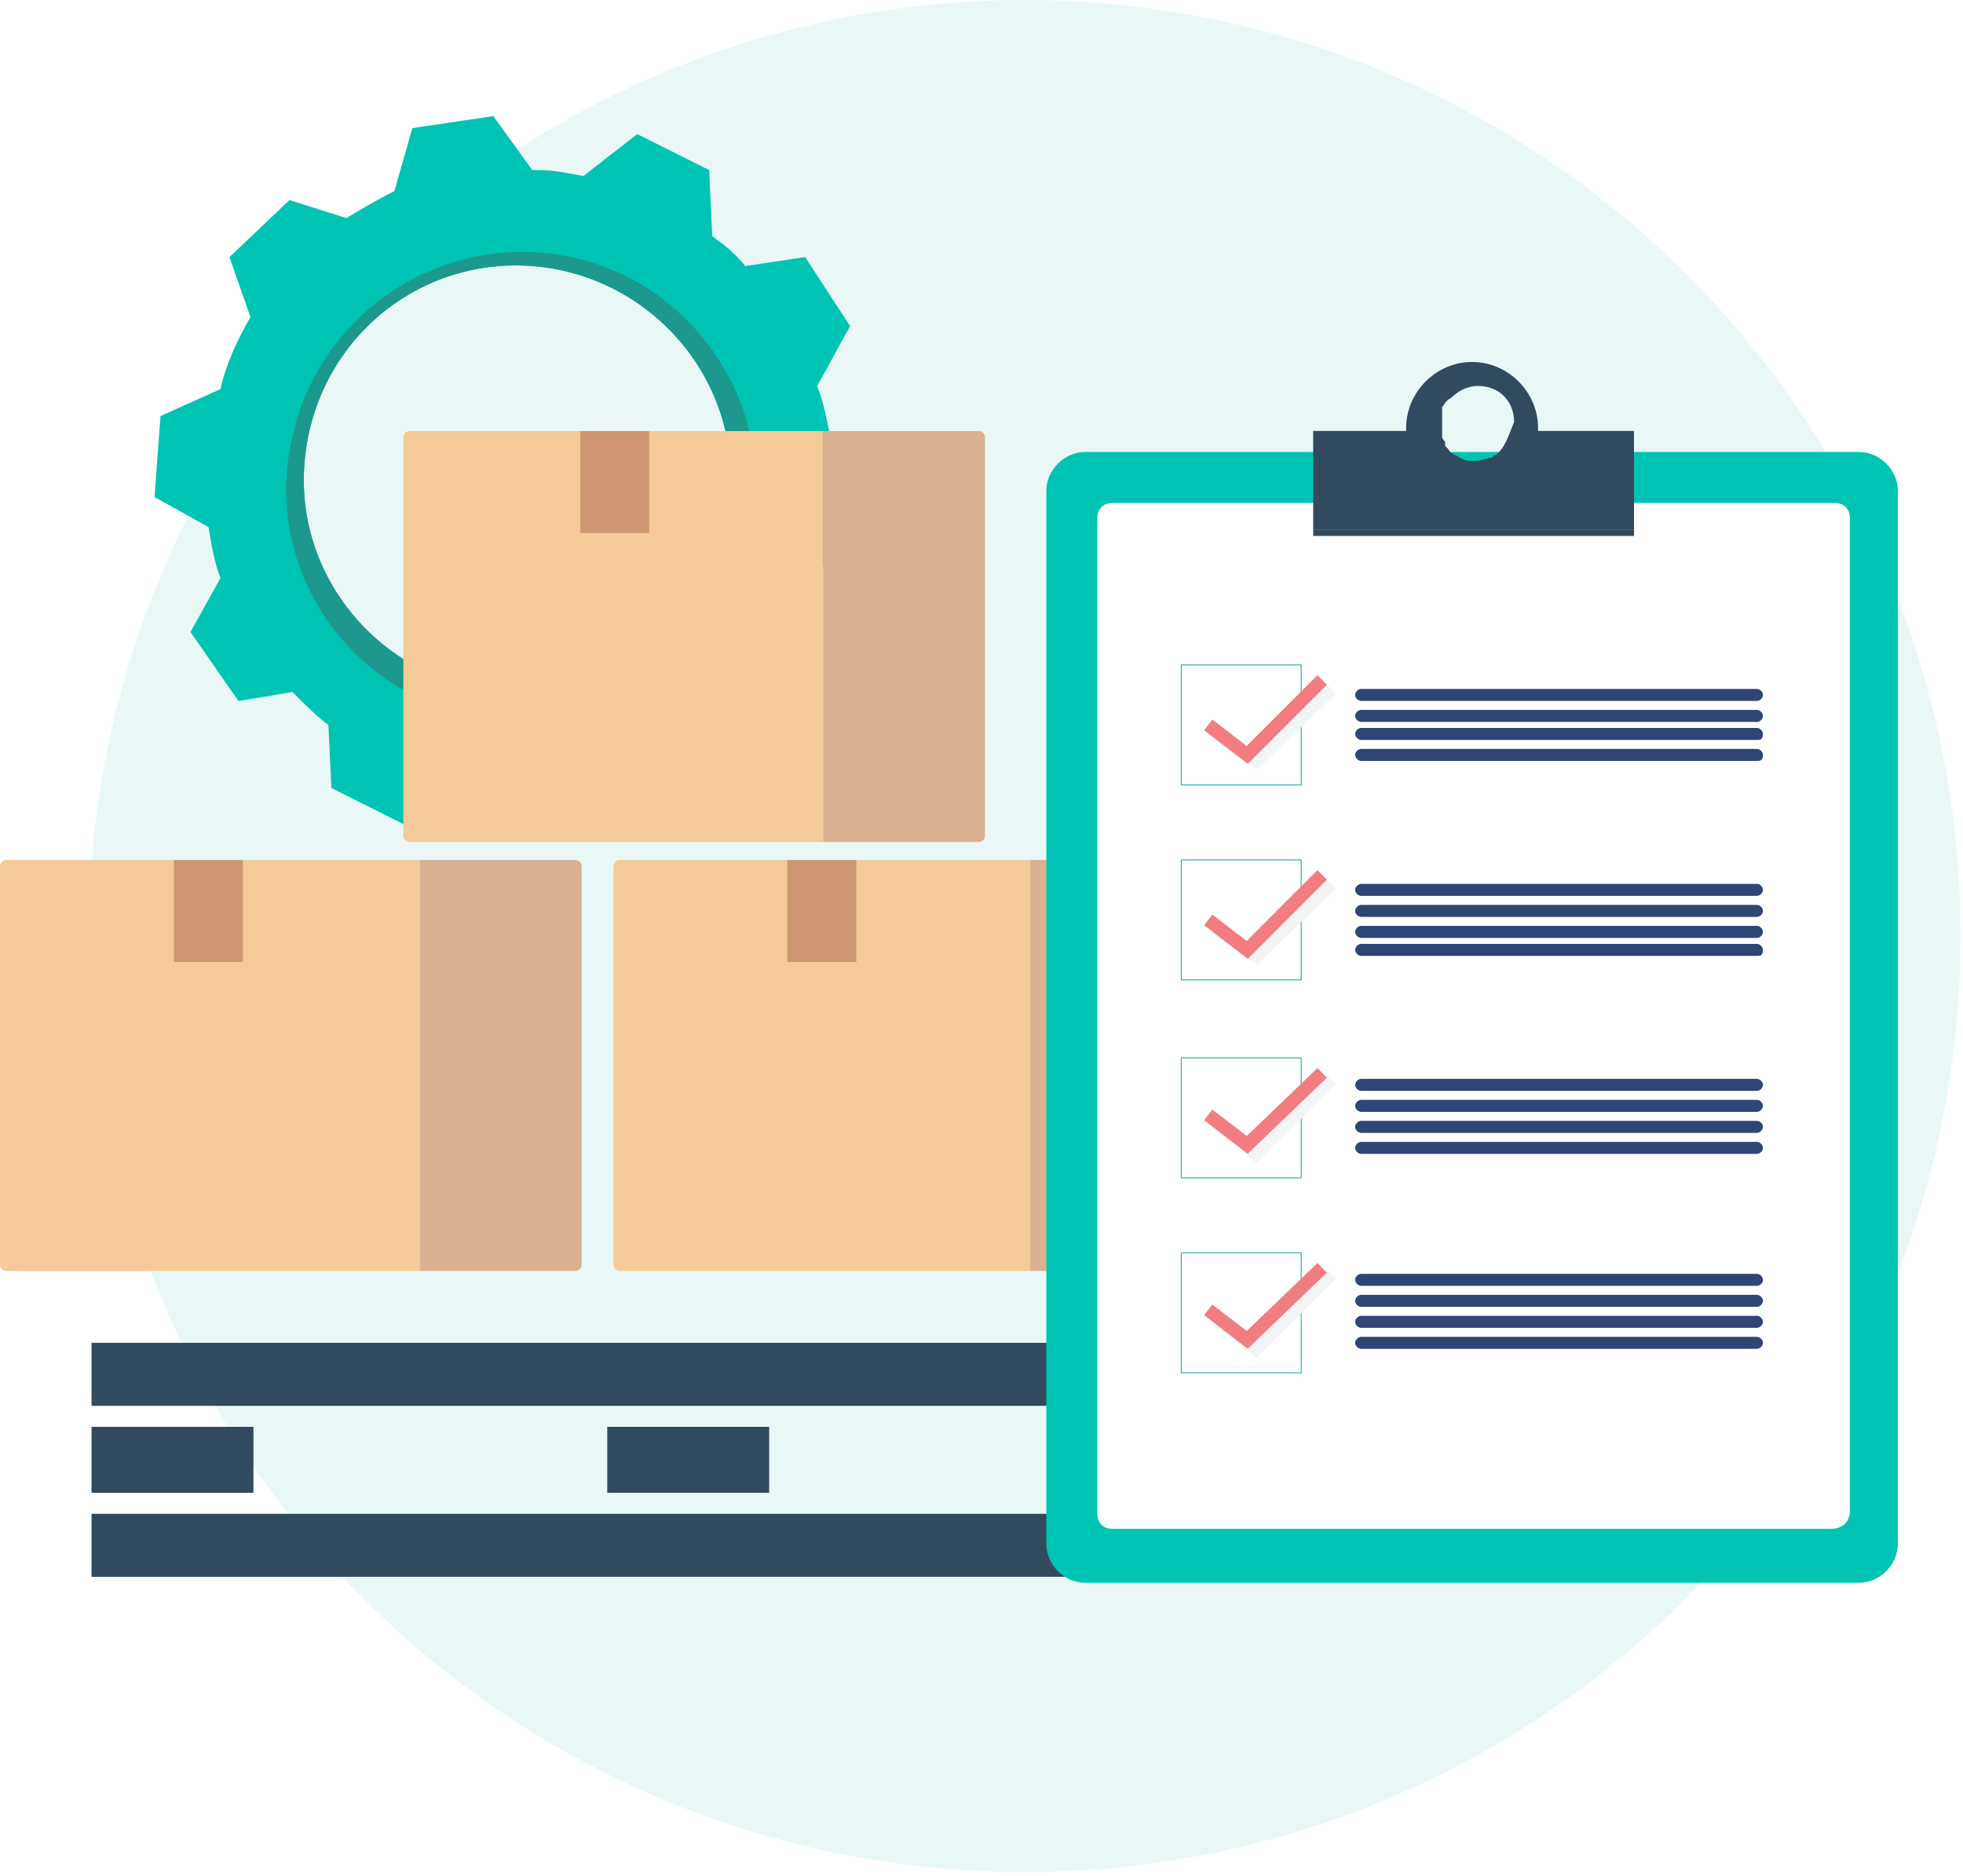
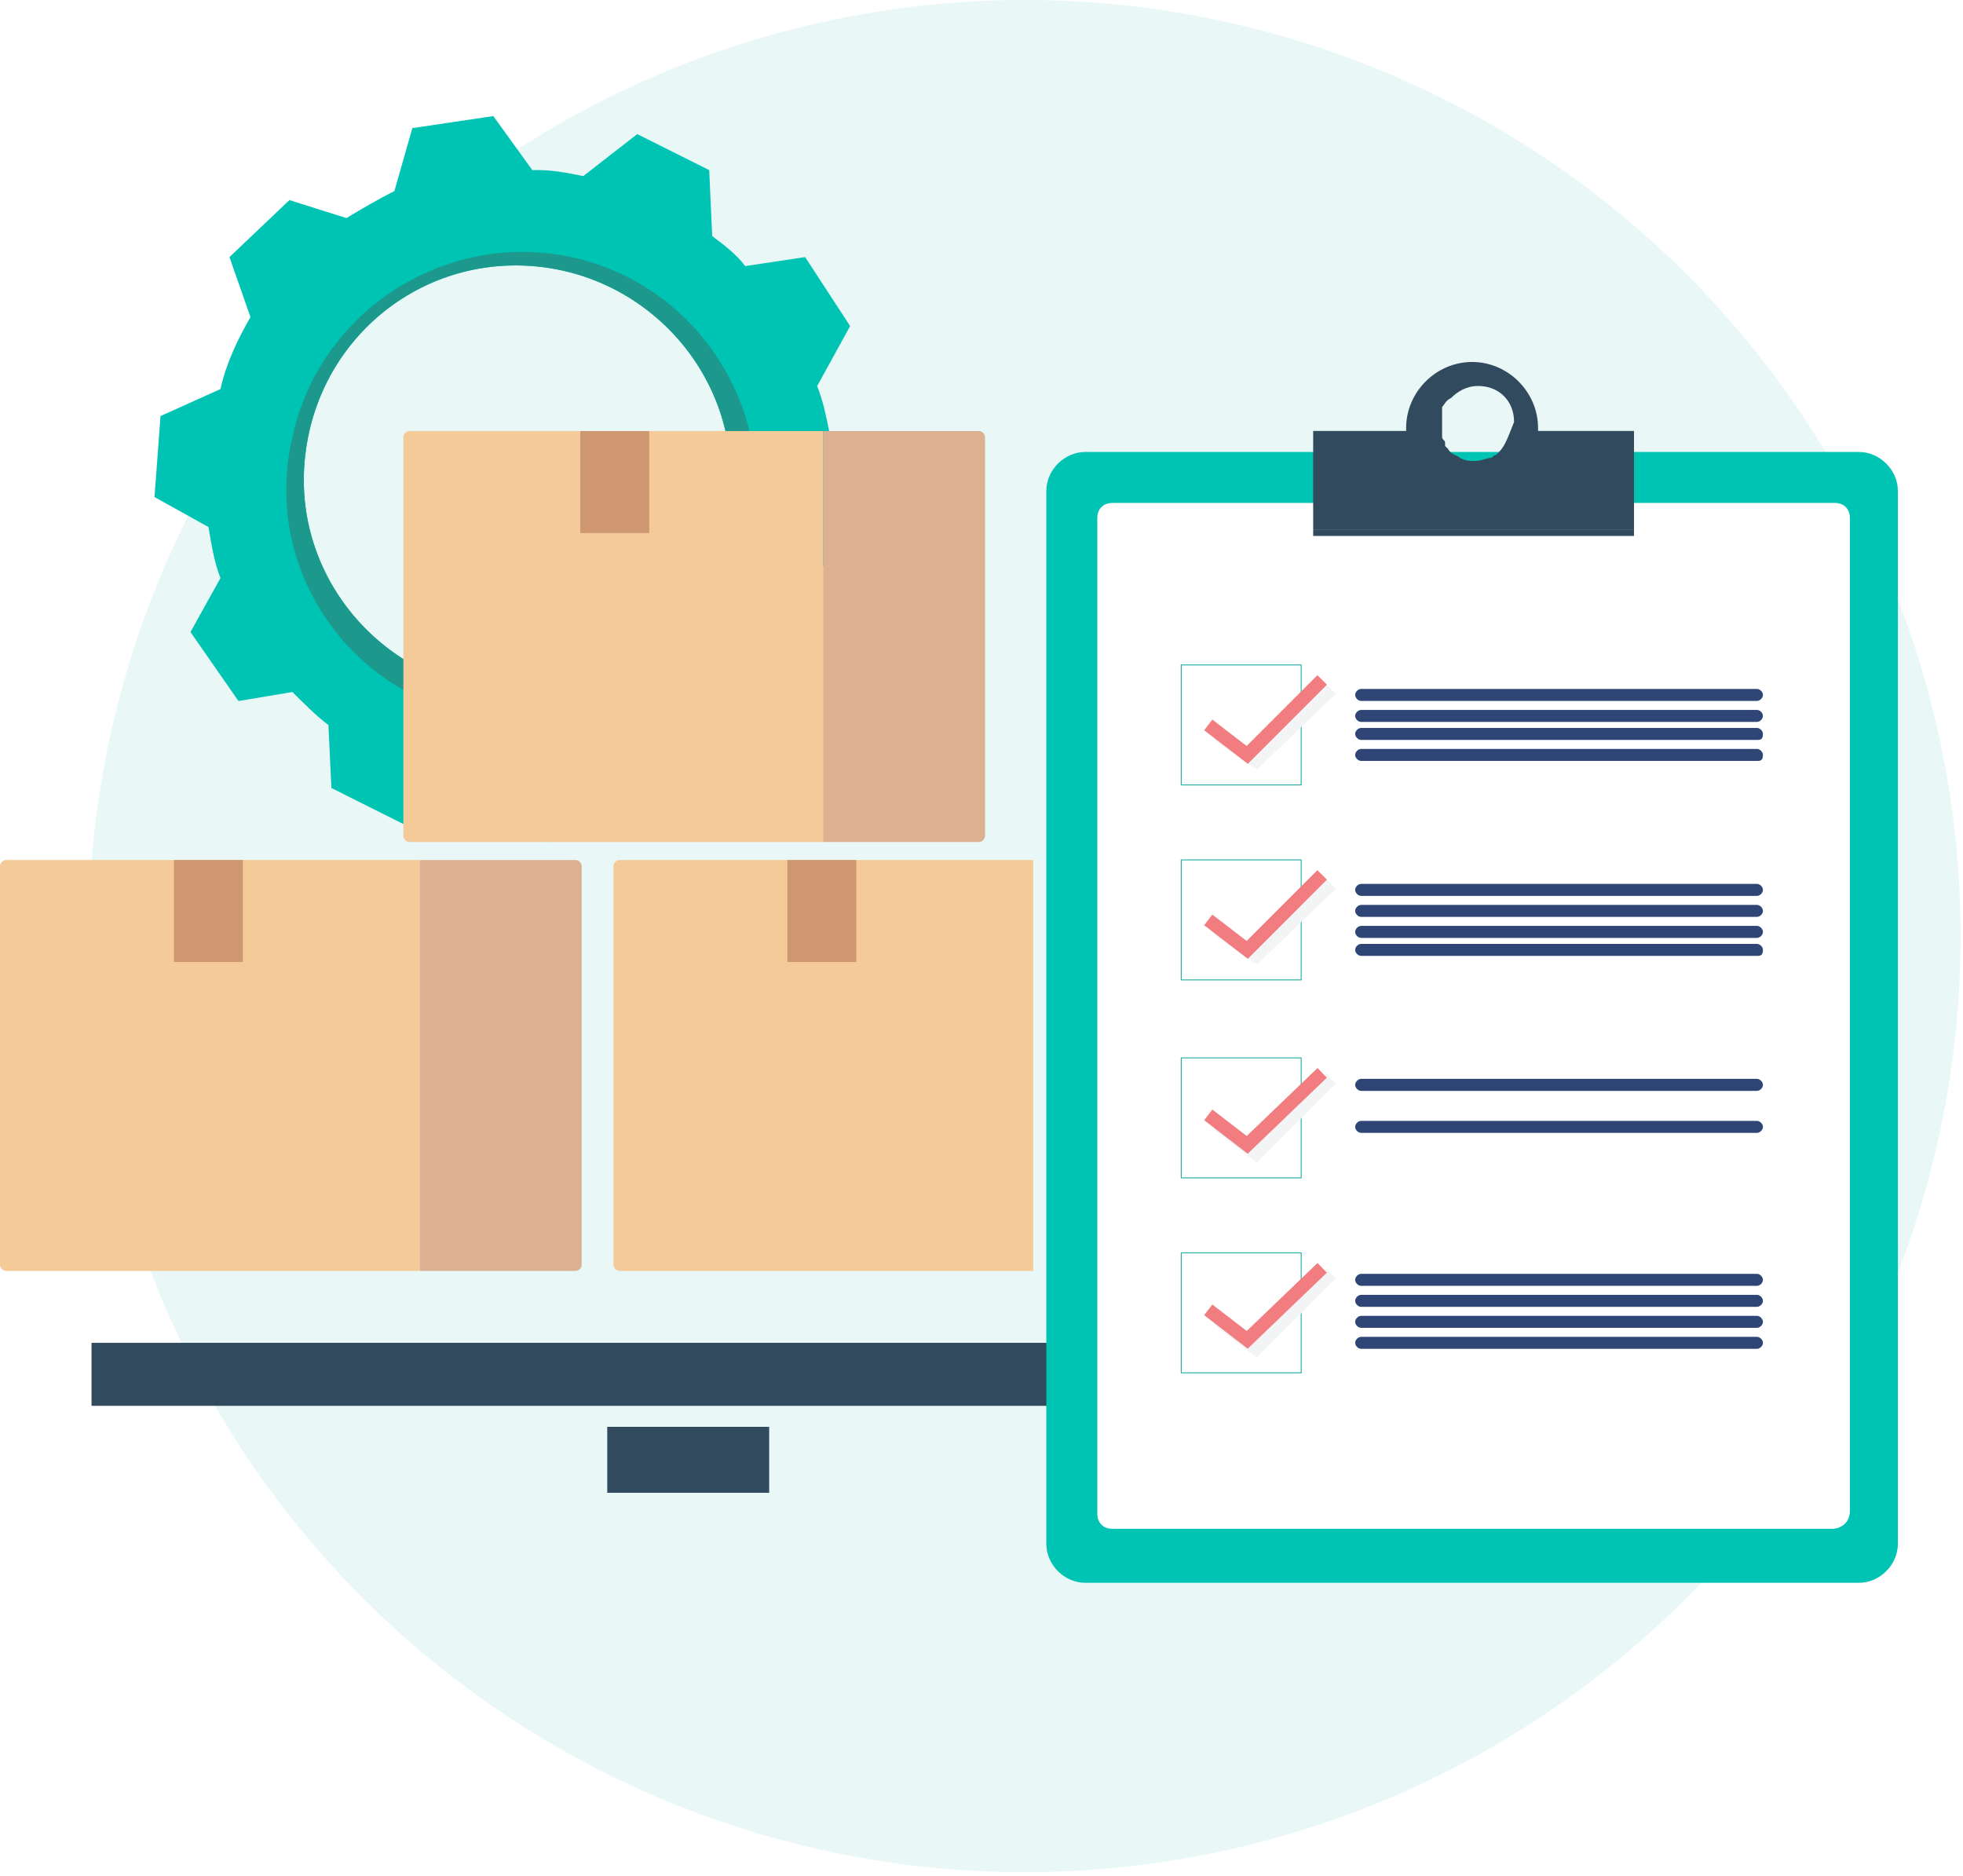
<svg xmlns="http://www.w3.org/2000/svg" width="292" height="279" viewBox="0 0 292 279" fill="none">
  <circle cx="152.406" cy="139.235" r="139.235" fill="#E9F8F7" />
  <path d="M32.796 57.87L23.876 61.885L22.984 73.931L31.012 78.393C31.458 81.07 31.904 83.747 32.796 85.978L28.336 94.008L35.472 104.27L43.5 102.932C45.284 104.716 47.068 106.501 48.852 107.839L49.298 117.209L60.003 122.563L68.031 116.316C68.031 116.316 71.599 116.316 73.829 116.763C74.275 116.763 74.721 117.209 75.167 117.209L81.411 125.24L93.453 123.455L96.129 113.639C96.129 113.639 100.143 111.409 102.373 109.624L111.74 112.301L120.66 103.824L117.538 94.455C117.538 94.455 120.66 88.209 121.552 84.639L130.472 80.624L131.364 68.578L123.336 64.116C122.89 61.885 122.444 59.654 121.552 57.424L126.458 48.5L119.768 38.239L110.848 39.577C109.51 37.793 107.726 36.454 105.942 35.116L105.496 25.3L94.791 19.946L86.763 26.193C84.533 25.746 82.303 25.3 80.073 25.3C79.627 25.3 79.627 25.3 79.181 25.3L73.383 17.269L61.341 19.054L58.665 28.423C55.989 29.762 53.758 31.1 51.528 32.439L43.054 29.762L34.134 38.239L37.256 47.162C35.472 50.285 33.688 53.854 32.796 57.87ZM79.181 39.577C96.575 40.916 109.956 56.085 108.618 73.485C107.28 90.885 92.115 104.27 74.721 102.932C57.327 101.593 43.946 86.424 45.284 69.024C46.622 51.177 61.787 38.239 79.181 39.577Z" fill="#00C4B3" />
  <path d="M70.26 106.501C88.993 110.516 107.725 98.47 111.739 79.731C115.753 60.993 103.711 42.254 84.979 38.239C66.246 34.223 47.514 46.269 43.5 65.008C39.04 83.747 51.082 102.485 70.26 106.501ZM79.181 39.577C96.575 40.916 109.955 56.085 108.617 73.485C107.279 90.885 92.115 104.27 74.721 102.931C57.326 101.593 43.946 86.424 45.284 69.023C46.622 51.177 61.786 38.239 79.181 39.577Z" fill="#1D988D" />
  <path d="M62.441 189.04H0.892C0.446 189.04 0 188.594 0 188.148V128.809C0 128.363 0.446 127.917 0.892 127.917H62.441V189.04Z" fill="#F4CA98" />
  <path d="M36.126 127.917H25.868V143.086H36.126V127.917Z" fill="#CE9772" />
  <path d="M62.441 189.04H85.634C86.08 189.04 86.526 188.594 86.526 188.148V128.809C86.526 128.363 86.08 127.917 85.634 127.917H62.441V189.04Z" fill="#DBB191" />
  <path d="M153.251 189.04H92.147C91.701 189.04 91.255 188.594 91.255 188.148V128.809C91.255 128.363 91.701 127.917 92.147 127.917H153.697V189.04H153.251Z" fill="#F4CA98" />
  <path d="M127.382 127.917H117.124V143.086H127.382V127.917Z" fill="#CE9772" />
-   <path d="M153.25 189.04H176.442C176.888 189.04 177.334 188.594 177.334 188.148V128.809C177.334 128.363 176.888 127.917 176.442 127.917H153.25V189.04Z" fill="#DBB191" />
+   <path d="M153.25 189.04H176.442C176.888 189.04 177.334 188.594 177.334 188.148V128.809C177.334 128.363 176.888 127.917 176.442 127.917V189.04Z" fill="#DBB191" />
  <path d="M122.443 125.24H60.894C60.448 125.24 60.002 124.794 60.002 124.348V65.008C60.002 64.562 60.448 64.116 60.894 64.116H122.443V125.24Z" fill="#F4CA98" />
  <path d="M96.574 64.116H86.316V79.285H96.574V64.116Z" fill="#CE9772" />
  <path d="M122.443 125.24H145.636C146.082 125.24 146.528 124.793 146.528 124.347V65.008C146.528 64.562 146.082 64.116 145.636 64.116H122.443V125.24Z" fill="#DBB191" />
  <g filter="url(#filter0_d)">
    <path d="M190.682 195.732H13.617V205.102H190.682V195.732Z" fill="#324A5E" />
  </g>
  <g filter="url(#filter1_d)">
-     <path d="M190.682 221.163H13.617V230.533H190.682V221.163Z" fill="#324A5E" />
-   </g>
+     </g>
  <g filter="url(#filter2_d)">
-     <path d="M37.701 208.225H13.617V218.04H37.701V208.225Z" fill="#324A5E" />
-   </g>
+     </g>
  <g filter="url(#filter3_d)">
    <path d="M190.682 208.225H166.598V218.04H190.682V208.225Z" fill="#324A5E" />
  </g>
  <g filter="url(#filter4_d)">
    <path d="M114.415 208.225H90.33V218.04H114.415V208.225Z" fill="#324A5E" />
  </g>
  <g filter="url(#filter5_d)">
    <path d="M282.311 69.024V225.626C282.311 228.749 279.634 231.426 276.512 231.426H161.442C158.32 231.426 155.644 228.749 155.644 225.626V69.024C155.644 65.901 158.32 63.224 161.442 63.224H276.512C279.634 63.224 282.311 65.901 282.311 69.024Z" fill="#00C4B3" />
    <path d="M272.499 223.394H165.457C164.119 223.394 163.227 222.502 163.227 221.164V73.039C163.227 71.701 164.119 70.808 165.457 70.808H272.945C274.283 70.808 275.175 71.701 275.175 73.039V220.717C275.175 222.502 273.837 223.394 272.499 223.394Z" fill="white" />
    <path d="M228.789 60.101V59.655C228.789 54.301 224.329 49.839 218.977 49.839C213.625 49.839 209.165 54.301 209.165 59.655V60.101H195.338V74.824H243.061V60.101H228.789ZM222.991 63.224L222.545 63.67C222.099 63.67 222.099 64.116 221.653 64.116C221.207 64.116 220.315 64.563 219.423 64.563C218.531 64.563 218.085 64.563 217.193 64.116C216.747 63.67 215.855 63.67 215.409 62.778L214.963 62.332C214.963 62.332 214.963 62.332 214.963 61.886C214.963 61.44 214.517 61.44 214.517 60.993C214.517 60.993 214.517 60.993 214.517 60.547C214.517 60.547 214.517 60.547 214.517 60.101C214.517 60.101 214.517 60.101 214.517 59.655C214.517 59.209 214.517 59.209 214.517 58.763V58.763C214.517 58.316 214.517 57.87 214.517 57.87C214.517 57.87 214.517 57.87 214.517 57.424C214.517 57.424 214.517 57.424 214.517 56.978C214.517 56.978 214.517 56.978 214.517 56.532C214.963 56.086 214.963 55.639 215.855 55.193C216.747 54.301 218.085 53.409 219.869 53.409C222.991 53.409 225.221 55.639 225.221 58.763C224.329 60.993 223.883 62.332 222.991 63.224Z" fill="#324A5E" />
    <path d="M214.963 63.224C215.409 63.67 215.855 64.117 216.747 64.563C216.301 64.117 215.855 63.67 214.963 63.224Z" fill="#324A5E" />
    <path d="M218.977 65.009C219.869 65.009 220.315 65.009 221.207 64.563C219.869 65.009 218.531 65.009 217.193 64.563C217.639 64.563 218.085 65.009 218.977 65.009Z" fill="#324A5E" />
    <path d="M221.207 64.562C221.653 64.562 221.653 64.116 222.099 64.116C221.653 64.116 221.653 64.116 221.207 64.562Z" fill="#324A5E" />
    <path d="M222.991 63.224L222.545 63.67C222.545 63.67 222.545 63.67 222.991 63.224Z" fill="#324A5E" />
    <path d="M243.061 74.824H195.338V75.716H243.061V74.824Z" fill="#324A5E" />
    <path d="M193.554 94.901H175.714V112.748H193.554V94.901Z" stroke="#26AEA3" stroke-width="0.137" stroke-miterlimit="10" />
    <path d="M181.065 105.163L186.864 109.179L198.014 98.471" stroke="#F3F4F6" stroke-width="2" stroke-miterlimit="10" />
    <path d="M179.728 103.825L185.526 108.286L196.676 97.132" stroke="#F27D80" stroke-width="2" stroke-miterlimit="10" />
    <path d="M261.348 100.256H202.475C202.029 100.256 201.583 99.809 201.583 99.363C201.583 98.917 202.029 98.471 202.475 98.471H261.348C261.794 98.471 262.24 98.917 262.24 99.363C262.24 99.809 261.794 100.256 261.348 100.256Z" fill="#2F4575" />
    <path d="M261.348 103.379H202.475C202.029 103.379 201.583 102.933 201.583 102.486C201.583 102.04 202.029 101.594 202.475 101.594H261.348C261.794 101.594 262.24 102.04 262.24 102.486C262.24 102.933 261.794 103.379 261.348 103.379Z" fill="#2F4575" />
    <path d="M261.348 106.056H202.475C202.029 106.056 201.583 105.61 201.583 105.164C201.583 104.718 202.029 104.271 202.475 104.271H261.348C261.794 104.271 262.24 104.718 262.24 105.164C262.24 106.056 261.794 106.056 261.348 106.056Z" fill="#2F4575" />
    <path d="M261.348 109.179H202.475C202.029 109.179 201.583 108.732 201.583 108.286C201.583 107.84 202.029 107.394 202.475 107.394H261.348C261.794 107.394 262.24 107.84 262.24 108.286C262.24 109.179 261.794 109.179 261.348 109.179Z" fill="#2F4575" />
    <path d="M193.554 123.901H175.714V141.748H193.554V123.901Z" stroke="#26AEA3" stroke-width="0.137" stroke-miterlimit="10" />
    <path d="M181.065 134.163L186.864 138.179L198.014 127.471" stroke="#F3F4F6" stroke-width="2" stroke-miterlimit="10" />
    <path d="M179.728 132.825L185.526 137.286L196.676 126.132" stroke="#F27D80" stroke-width="2" stroke-miterlimit="10" />
    <path d="M261.348 129.255H202.475C202.029 129.255 201.583 128.809 201.583 128.363C201.583 127.917 202.029 127.471 202.475 127.471H261.348C261.794 127.471 262.24 127.917 262.24 128.363C262.24 128.809 261.794 129.255 261.348 129.255Z" fill="#2F4575" />
    <path d="M261.348 132.378H202.475C202.029 132.378 201.583 131.932 201.583 131.486C201.583 131.04 202.029 130.594 202.475 130.594H261.348C261.794 130.594 262.24 131.04 262.24 131.486C262.24 131.932 261.794 132.378 261.348 132.378Z" fill="#2F4575" />
    <path d="M261.348 135.502H202.475C202.029 135.502 201.583 135.056 201.583 134.609C201.583 134.163 202.029 133.717 202.475 133.717H261.348C261.794 133.717 262.24 134.163 262.24 134.609C262.24 135.056 261.794 135.502 261.348 135.502Z" fill="#2F4575" />
    <path d="M261.348 138.178H202.475C202.029 138.178 201.583 137.732 201.583 137.286C201.583 136.84 202.029 136.394 202.475 136.394H261.348C261.794 136.394 262.24 136.84 262.24 137.286C262.24 138.178 261.794 138.178 261.348 138.178Z" fill="#2F4575" />
    <path d="M193.554 153.348H175.714V171.194H193.554V153.348Z" stroke="#26AEA3" stroke-width="0.137" stroke-miterlimit="10" />
    <path d="M181.065 163.163L186.864 167.625L198.014 156.471" stroke="#F3F4F6" stroke-width="2" stroke-miterlimit="10" />
    <path d="M179.728 161.825L185.526 166.286L196.676 155.578" stroke="#F27D80" stroke-width="2" stroke-miterlimit="10" />
    <path d="M261.348 158.256H202.475C202.029 158.256 201.583 157.81 201.583 157.364C201.583 156.917 202.029 156.471 202.475 156.471H261.348C261.794 156.471 262.24 156.917 262.24 157.364C262.24 157.81 261.794 158.256 261.348 158.256Z" fill="#2F4575" />
-     <path d="M261.348 161.379H202.475C202.029 161.379 201.583 160.933 201.583 160.487C201.583 160.041 202.029 159.594 202.475 159.594H261.348C261.794 159.594 262.24 160.041 262.24 160.487C262.24 160.933 261.794 161.379 261.348 161.379Z" fill="#2F4575" />
    <path d="M261.348 164.502H202.475C202.029 164.502 201.583 164.056 201.583 163.61C201.583 163.164 202.029 162.718 202.475 162.718H261.348C261.794 162.718 262.24 163.164 262.24 163.61C262.24 164.056 261.794 164.502 261.348 164.502Z" fill="#2F4575" />
-     <path d="M261.348 167.625H202.475C202.029 167.625 201.583 167.179 201.583 166.733C201.583 166.287 202.029 165.841 202.475 165.841H261.348C261.794 165.841 262.24 166.287 262.24 166.733C262.24 167.179 261.794 167.625 261.348 167.625Z" fill="#2F4575" />
    <path d="M193.554 182.348H175.714V200.194H193.554V182.348Z" stroke="#26AEA3" stroke-width="0.137" stroke-miterlimit="10" />
    <path d="M181.065 192.164L186.864 196.625L198.014 185.471" stroke="#F3F4F6" stroke-width="2" stroke-miterlimit="10" />
    <path d="M179.728 190.825L185.526 195.287L196.676 184.579" stroke="#F27D80" stroke-width="2" stroke-miterlimit="10" />
    <path d="M261.348 187.256H202.475C202.029 187.256 201.583 186.81 201.583 186.363C201.583 185.917 202.029 185.471 202.475 185.471H261.348C261.794 185.471 262.24 185.917 262.24 186.363C262.24 186.81 261.794 187.256 261.348 187.256Z" fill="#2F4575" />
    <path d="M261.348 190.379H202.475C202.029 190.379 201.583 189.933 201.583 189.487C201.583 189.041 202.029 188.594 202.475 188.594H261.348C261.794 188.594 262.24 189.041 262.24 189.487C262.24 189.933 261.794 190.379 261.348 190.379Z" fill="#2F4575" />
    <path d="M261.348 193.502H202.475C202.029 193.502 201.583 193.056 201.583 192.61C201.583 192.164 202.029 191.717 202.475 191.717H261.348C261.794 191.717 262.24 192.164 262.24 192.61C262.24 193.056 261.794 193.502 261.348 193.502Z" fill="#2F4575" />
    <path d="M261.348 196.625H202.475C202.029 196.625 201.583 196.179 201.583 195.733C201.583 195.287 202.029 194.841 202.475 194.841H261.348C261.794 194.841 262.24 195.287 262.24 195.733C262.24 196.179 261.794 196.625 261.348 196.625Z" fill="#2F4575" />
  </g>
  <defs>
    <filter id="filter0_d" x="9.617" y="195.732" width="185.065" height="17.369" filterUnits="userSpaceOnUse" color-interpolation-filters="sRGB">
      <feFlood flood-opacity="0" result="BackgroundImageFix" />
      <feColorMatrix in="SourceAlpha" type="matrix" values="0 0 0 0 0 0 0 0 0 0 0 0 0 0 0 0 0 0 127 0" />
      <feOffset dy="4" />
      <feGaussianBlur stdDeviation="2" />
      <feColorMatrix type="matrix" values="0 0 0 0 0 0 0 0 0 0 0 0 0 0 0 0 0 0 0.25 0" />
      <feBlend mode="normal" in2="BackgroundImageFix" result="effect1_dropShadow" />
      <feBlend mode="normal" in="SourceGraphic" in2="effect1_dropShadow" result="shape" />
    </filter>
    <filter id="filter1_d" x="9.617" y="221.163" width="185.065" height="17.369" filterUnits="userSpaceOnUse" color-interpolation-filters="sRGB">
      <feFlood flood-opacity="0" result="BackgroundImageFix" />
      <feColorMatrix in="SourceAlpha" type="matrix" values="0 0 0 0 0 0 0 0 0 0 0 0 0 0 0 0 0 0 127 0" />
      <feOffset dy="4" />
      <feGaussianBlur stdDeviation="2" />
      <feColorMatrix type="matrix" values="0 0 0 0 0 0 0 0 0 0 0 0 0 0 0 0 0 0 0.25 0" />
      <feBlend mode="normal" in2="BackgroundImageFix" result="effect1_dropShadow" />
      <feBlend mode="normal" in="SourceGraphic" in2="effect1_dropShadow" result="shape" />
    </filter>
    <filter id="filter2_d" x="9.617" y="208.225" width="32.084" height="17.816" filterUnits="userSpaceOnUse" color-interpolation-filters="sRGB">
      <feFlood flood-opacity="0" result="BackgroundImageFix" />
      <feColorMatrix in="SourceAlpha" type="matrix" values="0 0 0 0 0 0 0 0 0 0 0 0 0 0 0 0 0 0 127 0" />
      <feOffset dy="4" />
      <feGaussianBlur stdDeviation="2" />
      <feColorMatrix type="matrix" values="0 0 0 0 0 0 0 0 0 0 0 0 0 0 0 0 0 0 0.25 0" />
      <feBlend mode="normal" in2="BackgroundImageFix" result="effect1_dropShadow" />
      <feBlend mode="normal" in="SourceGraphic" in2="effect1_dropShadow" result="shape" />
    </filter>
    <filter id="filter3_d" x="162.598" y="208.225" width="32.084" height="17.816" filterUnits="userSpaceOnUse" color-interpolation-filters="sRGB">
      <feFlood flood-opacity="0" result="BackgroundImageFix" />
      <feColorMatrix in="SourceAlpha" type="matrix" values="0 0 0 0 0 0 0 0 0 0 0 0 0 0 0 0 0 0 127 0" />
      <feOffset dy="4" />
      <feGaussianBlur stdDeviation="2" />
      <feColorMatrix type="matrix" values="0 0 0 0 0 0 0 0 0 0 0 0 0 0 0 0 0 0 0.25 0" />
      <feBlend mode="normal" in2="BackgroundImageFix" result="effect1_dropShadow" />
      <feBlend mode="normal" in="SourceGraphic" in2="effect1_dropShadow" result="shape" />
    </filter>
    <filter id="filter4_d" x="86.33" y="208.225" width="32.084" height="17.816" filterUnits="userSpaceOnUse" color-interpolation-filters="sRGB">
      <feFlood flood-opacity="0" result="BackgroundImageFix" />
      <feColorMatrix in="SourceAlpha" type="matrix" values="0 0 0 0 0 0 0 0 0 0 0 0 0 0 0 0 0 0 127 0" />
      <feOffset dy="4" />
      <feGaussianBlur stdDeviation="2" />
      <feColorMatrix type="matrix" values="0 0 0 0 0 0 0 0 0 0 0 0 0 0 0 0 0 0 0.25 0" />
      <feBlend mode="normal" in2="BackgroundImageFix" result="effect1_dropShadow" />
      <feBlend mode="normal" in="SourceGraphic" in2="effect1_dropShadow" result="shape" />
    </filter>
    <filter id="filter5_d" x="151.644" y="49.839" width="134.666" height="189.586" filterUnits="userSpaceOnUse" color-interpolation-filters="sRGB">
      <feFlood flood-opacity="0" result="BackgroundImageFix" />
      <feColorMatrix in="SourceAlpha" type="matrix" values="0 0 0 0 0 0 0 0 0 0 0 0 0 0 0 0 0 0 127 0" />
      <feOffset dy="4" />
      <feGaussianBlur stdDeviation="2" />
      <feColorMatrix type="matrix" values="0 0 0 0 0 0 0 0 0 0 0 0 0 0 0 0 0 0 0.25 0" />
      <feBlend mode="normal" in2="BackgroundImageFix" result="effect1_dropShadow" />
      <feBlend mode="normal" in="SourceGraphic" in2="effect1_dropShadow" result="shape" />
    </filter>
  </defs>
</svg>